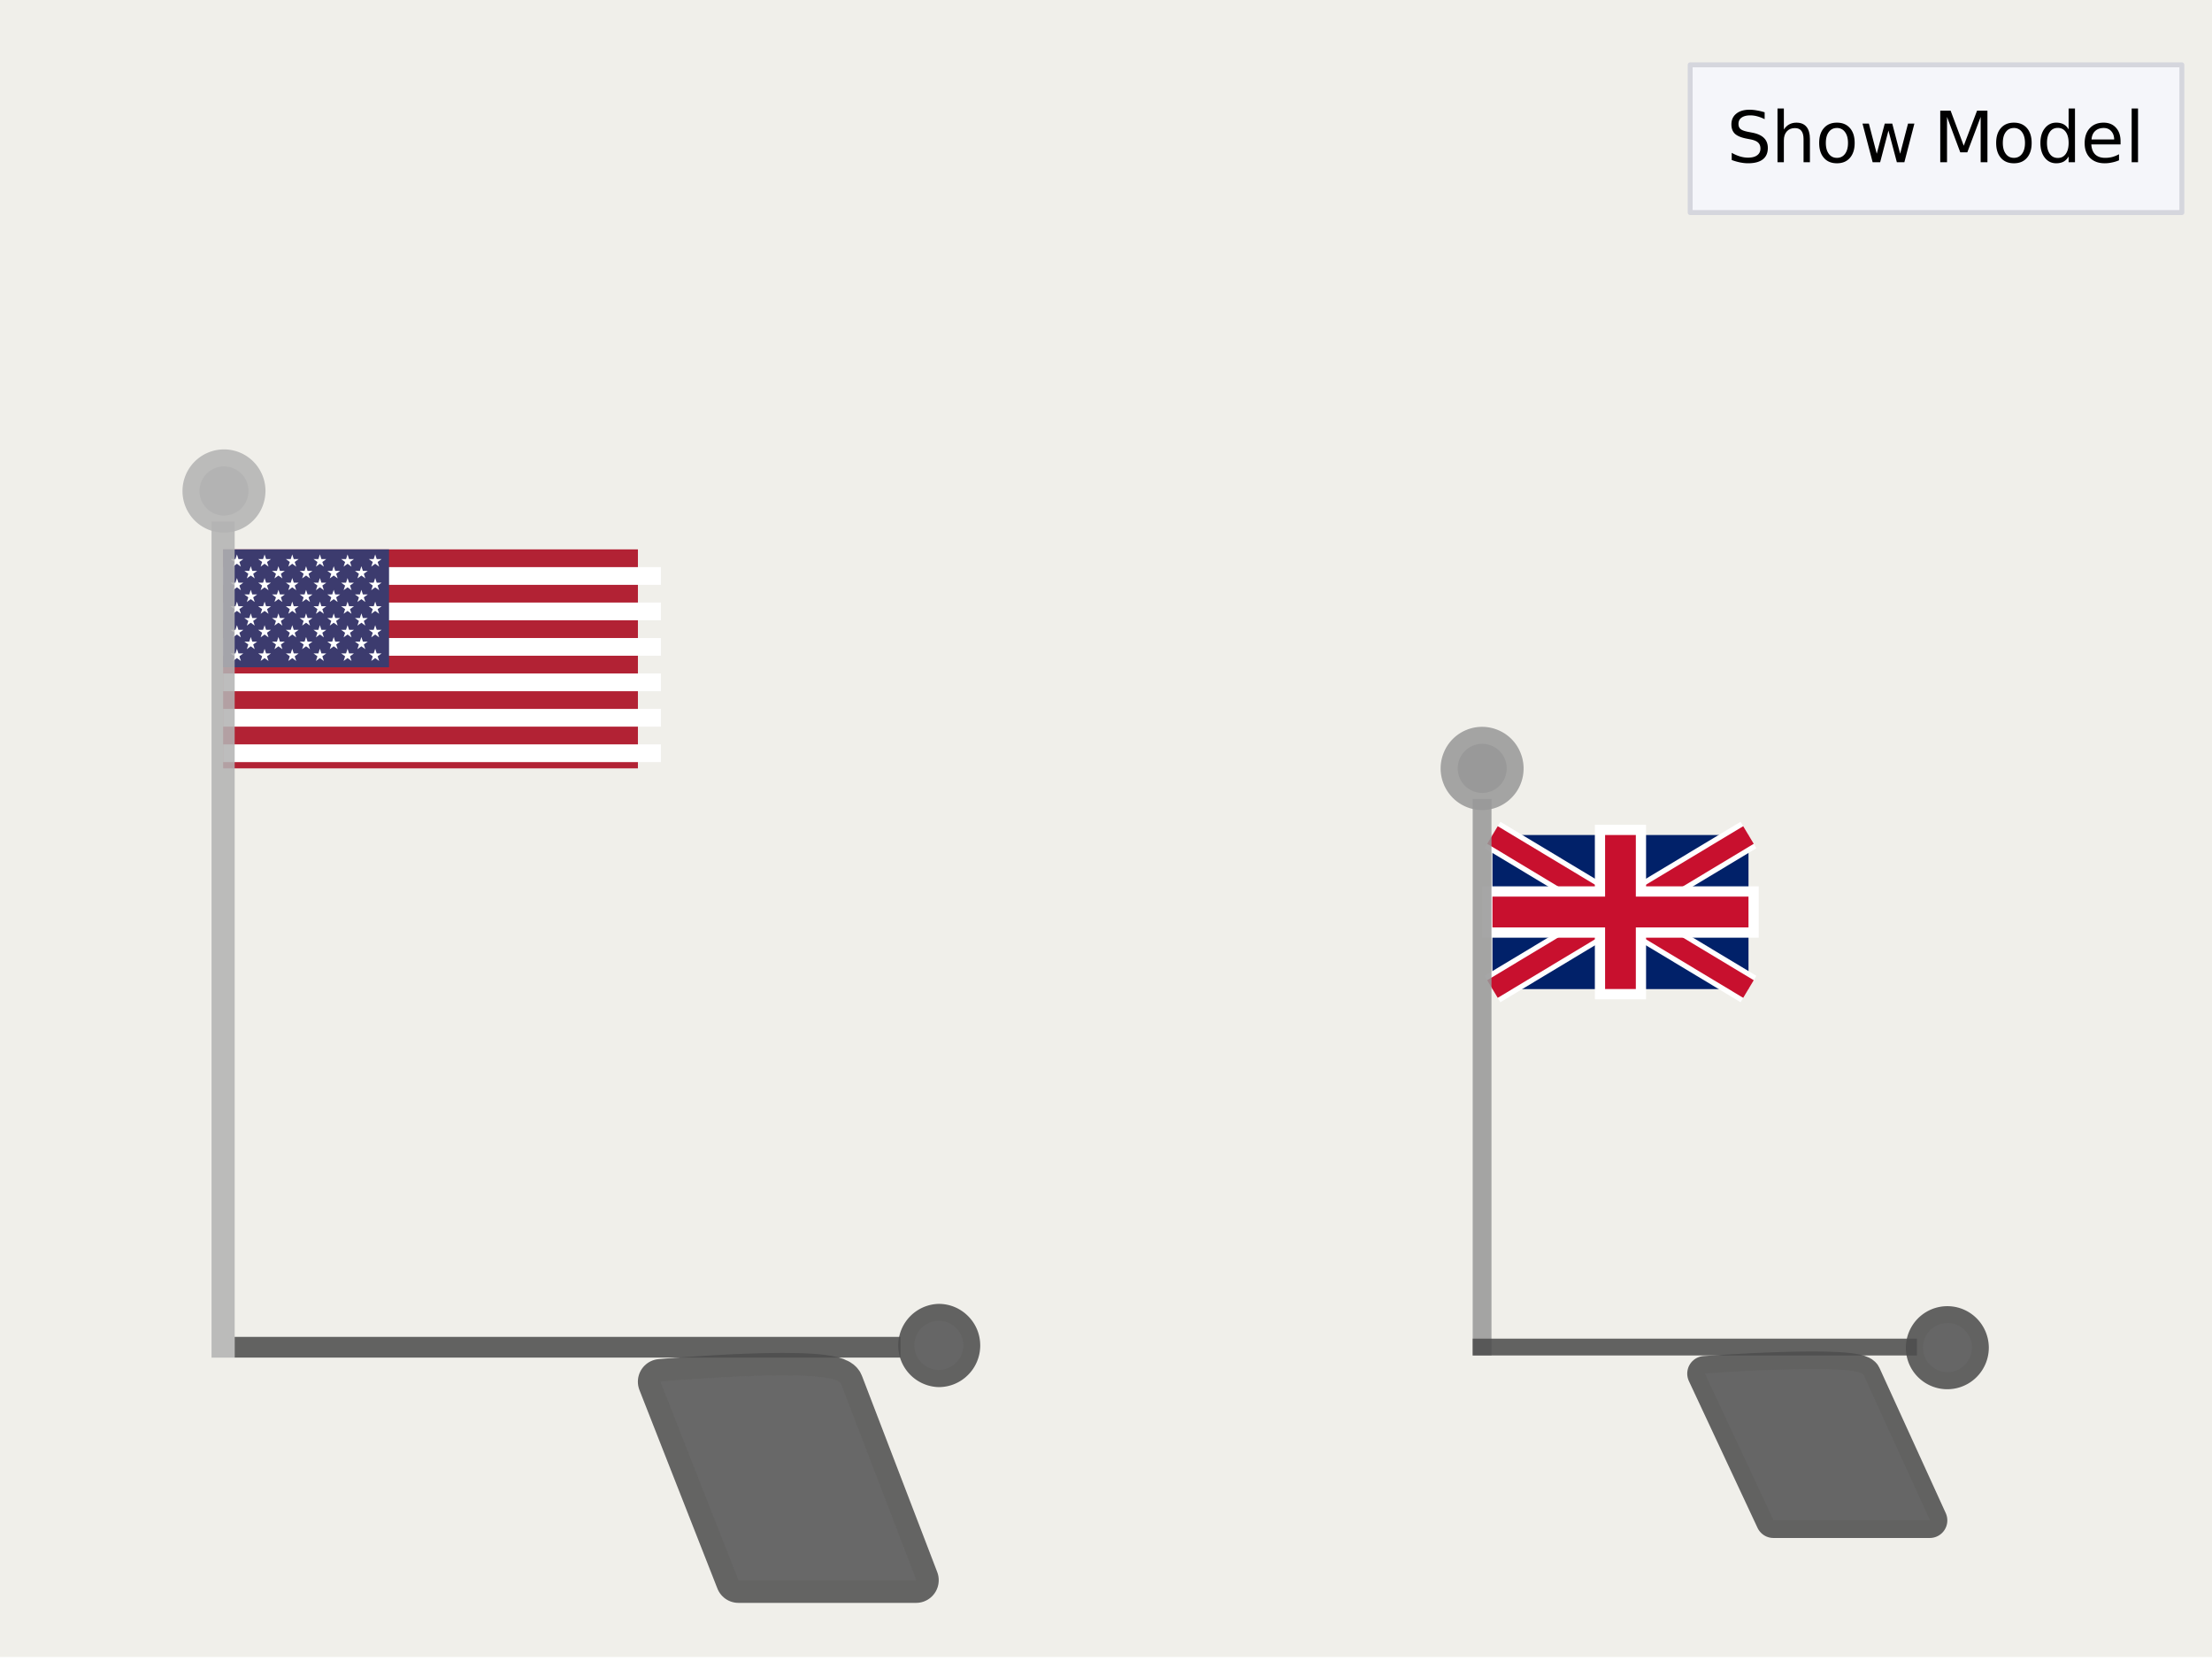
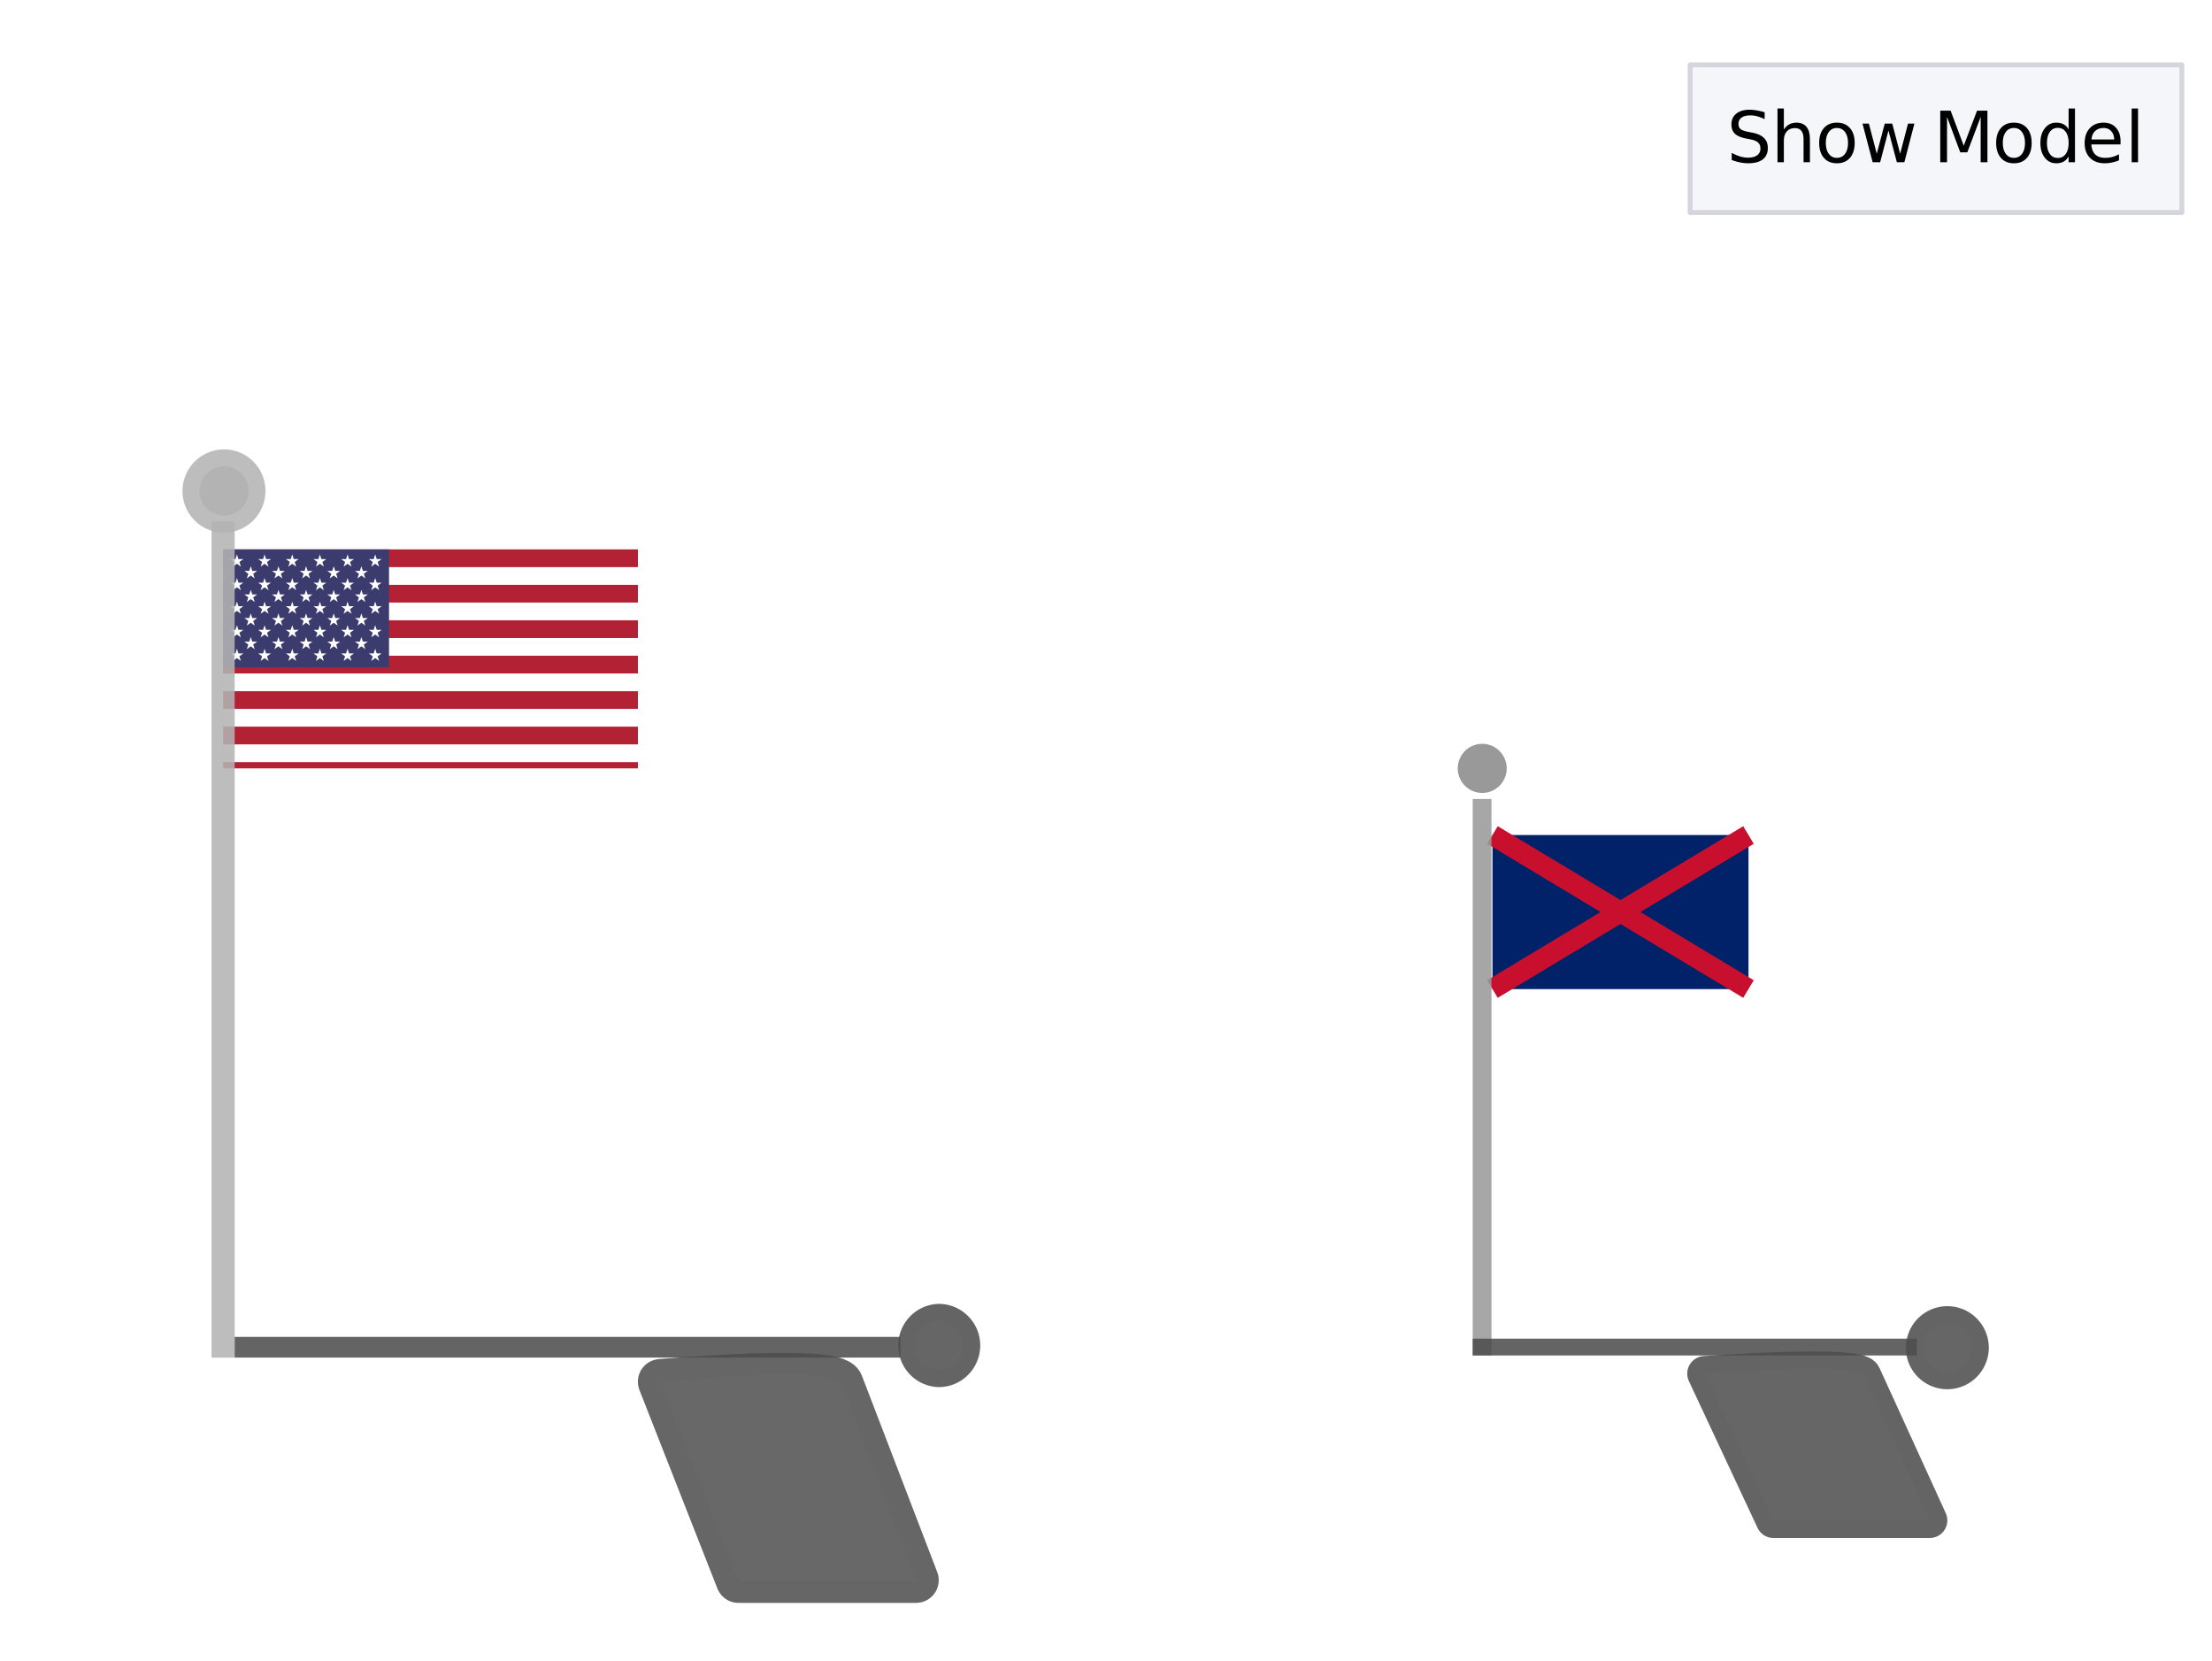
<svg xmlns="http://www.w3.org/2000/svg" xmlns:xlink="http://www.w3.org/1999/xlink" width="449.28" height="337.28" viewBox="0 0 336.96 252.96">
  <defs>
    <symbol overflow="visible" id="g">
      <path d="M5.766-7.61v1.048A6.054 6.054 0 0 0 4.625-7c-.355-.094-.7-.14-1.031-.14-.586 0-1.031.117-1.344.343-.313.219-.469.54-.469.953 0 .344.102.606.313.782.207.18.601.324 1.187.437l.64.125c.79.156 1.376.43 1.75.813.384.374.579.882.579 1.515 0 .762-.258 1.34-.766 1.735-.511.398-1.261.593-2.25.593-.375 0-.773-.043-1.187-.125A8.112 8.112 0 0 1 .75-.344v-1.094c.426.243.844.422 1.25.547.414.125.828.188 1.234.188.602 0 1.067-.117 1.391-.36.332-.238.5-.582.5-1.03 0-.384-.121-.688-.36-.907-.23-.219-.617-.379-1.156-.484l-.64-.125c-.793-.157-1.371-.399-1.735-.735-.355-.343-.53-.816-.53-1.422 0-.687.241-1.226.734-1.625C1.925-7.797 2.601-8 3.467-8a6.3 6.3 0 0 1 1.126.11c.383.062.773.156 1.172.28zm0 0" />
    </symbol>
    <symbol overflow="visible" id="h">
      <path d="M5.922-3.563V0h-.969v-3.531c0-.551-.11-.969-.328-1.25-.219-.282-.547-.422-.984-.422-.524 0-.934.168-1.235.5-.304.336-.453.793-.453 1.375V0H.984v-8.188h.97v3.204c.226-.352.5-.614.812-.782.32-.175.687-.265 1.093-.265.676 0 1.188.21 1.532.625.351.418.53 1.031.53 1.843zm0 0" />
    </symbol>
    <symbol overflow="visible" id="i">
      <path d="M3.297-5.219c-.524 0-.934.203-1.235.61-.304.406-.453.964-.453 1.671 0 .7.149 1.25.454 1.657.3.406.71.61 1.234.61.52 0 .93-.204 1.234-.61.301-.407.453-.957.453-1.657 0-.695-.152-1.25-.453-1.656a1.455 1.455 0 0 0-1.234-.625zm0-.812c.844 0 1.504.277 1.984.828C5.758-4.66 6-3.906 6-2.937c0 .96-.242 1.714-.719 2.265-.48.555-1.14.828-1.984.828-.844 0-1.508-.273-1.985-.828-.48-.55-.718-1.305-.718-2.265 0-.97.238-1.723.719-2.266.476-.55 1.14-.828 1.984-.828zm0 0" />
    </symbol>
    <symbol overflow="visible" id="j">
      <path d="M.453-5.89h.969l1.203 4.593L3.844-5.89h1.14l1.204 4.594L7.39-5.89h.968L6.83 0H5.687L4.405-4.828 3.141 0H2zm0 0" />
    </symbol>
    <symbol overflow="visible" id="l">
      <path d="M1.063-7.86H2.64l2 5.344 2.03-5.343H8.25V0H7.219v-6.906l-2.032 5.39H4.11l-2.015-5.39V0H1.063zm0 0" />
    </symbol>
    <symbol overflow="visible" id="m">
      <path d="M4.89-5v-3.188h.97V0h-.97v-.89a2.01 2.01 0 0 1-.765.796C3.812.07 3.437.156 3 .156c-.71 0-1.29-.281-1.734-.844-.45-.57-.672-1.32-.672-2.25 0-.925.222-1.671.672-2.234.445-.57 1.023-.86 1.734-.86.438 0 .813.087 1.125.25.313.169.566.43.766.782zM1.595-2.937c0 .71.144 1.265.437 1.671.29.407.696.61 1.219.61.508 0 .91-.203 1.203-.61.29-.406.438-.96.438-1.671 0-.72-.149-1.282-.438-1.688-.293-.406-.695-.61-1.203-.61-.523 0-.93.204-1.219.61-.293.406-.437.969-.437 1.688zm0 0" />
    </symbol>
    <symbol overflow="visible" id="n">
      <path d="M6.063-3.188v.47H1.609c.04.667.239 1.179.594 1.53.363.344.867.516 1.516.516.363 0 .719-.039 1.062-.125a4.74 4.74 0 0 0 1.047-.422v.922c-.344.149-.7.258-1.062.328a5.058 5.058 0 0 1-1.11.125c-.937 0-1.683-.27-2.234-.812C.867-1.207.594-1.953.594-2.891c0-.968.258-1.734.781-2.296.52-.563 1.223-.844 2.11-.844.788 0 1.413.258 1.874.765.47.512.704 1.204.704 2.079zm-.97-.28C5.083-4 4.93-4.423 4.642-4.735c-.282-.32-.664-.485-1.141-.485-.543 0-.98.157-1.313.469-.324.305-.507.73-.546 1.281zm0 0" />
    </symbol>
    <symbol overflow="visible" id="o">
      <path d="M1.016-8.188h.968V0h-.968zm0 0" />
    </symbol>
    <clipPath id="d">
      <path d="M0 0h336.96v252.375H0zm0 0" />
    </clipPath>
    <filter id="a" filterUnits="objectBoundingBox" x="0%" y="0%" width="100%" height="100%">
      <feColorMatrix in="SourceGraphic" values="0 0 0 0 1 0 0 0 0 1 0 0 0 0 1 0 0 0 1 0" />
    </filter>
    <mask id="f">
      <path fill-opacity=".984" d="M0 0h336.96v252.96H0z" filter="url(#a)" />
    </mask>
    <clipPath id="c">
      <path d="M.52.238H50V42H.52zm0 0" />
    </clipPath>
    <clipPath id="b">
      <path d="M0 0h52v42H0z" />
    </clipPath>
    <g id="e" clip-path="url(#b)">
      <g clip-path="url(#c)">
        <path d="M31.6 65.89l3.729 9.464h8.501l-3.59-9.327c-.188-.875-8.64-.137-8.64-.137zm0 0" transform="matrix(3.184 0 0 3.194 -95 -204)" fill="none" stroke-width="2.164" stroke-linecap="square" stroke-linejoin="round" stroke="#4d4d4d" stroke-opacity=".871" />
      </g>
      <path d="M5.621 6.434l11.875 30.222h27.07L33.136 6.871c-.6-2.797-27.515-.437-27.515-.437zm0 0" fill-rule="evenodd" fill="#666" />
    </g>
  </defs>
  <g clip-path="url(#d)">
    <path fill="#fff" d="M0 0h336.96v252.96H0z" />
    <path fill="#fff" d="M0 0h336.96v252.96H0z" />
-     <path fill="#f0efea" d="M0 0h336.96v252.96H0z" />
  </g>
  <use xlink:href="#e" transform="translate(95 204)" mask="url(#f)" />
  <path d="M81.561 65.503l3.284 7h7.483l-3.16-6.9c-.166-.647-7.607-.1-7.607-.1zm0 0" transform="matrix(3.184 0 0 3.194 0 0)" fill="none" stroke-width="1.677" stroke-linecap="square" stroke-linejoin="round" stroke="#4d4d4d" stroke-opacity=".871" />
  <path d="M259.71 209.195l10.458 22.356h23.828l-10.062-22.035c-.528-2.067-24.223-.32-24.223-.32zm0 0" fill-rule="evenodd" fill="#666" />
-   <path d="M227.352 127.18v23.472h39.003V127.18zm0 0" fill="#012169" />
-   <path d="M.002 0L50 30m0-30L0 30" transform="matrix(.78 0 0 .782 227.35 127.18)" stroke-width="6" stroke="#fff" />
+   <path d="M227.352 127.18v23.472h39.003V127.18z" fill="#012169" />
  <path d="M.002 0L50 30m0-30L0 30" transform="matrix(.78 0 0 .782 227.35 127.18)" stroke-width="4" stroke="#c8102e" />
-   <path d="M-1 10.999h21.998V-.998H29v11.997h22.002v8.003H29V31h-8.002V19.002H-1zm0 0" transform="matrix(.78 0 0 .782 227.35 127.18)" fill="#c8102e" stroke-width="2" stroke="#fff" />
  <path d="M70.908 64.188V38.55" transform="matrix(3.184 0 0 3.194 0 0)" fill="none" stroke-width=".9" stroke-linecap="square" stroke-linejoin="round" stroke="#999" stroke-opacity=".871" />
-   <path d="M72.08 36.644a1.154 1.154 0 0 1-.344.829 1.154 1.154 0 0 1-.828.343 1.174 1.174 0 0 1-1.08-.723 1.154 1.154 0 0 1 0-.896 1.151 1.151 0 0 1 .633-.634c.143-.06.292-.089.447-.089.156 0 .305.03.449.09a1.151 1.151 0 0 1 .633.634c.06.142.09.291.09.446zm0 0" transform="matrix(3.184 0 0 3.194 0 0)" fill="none" stroke-width="1.627" stroke-linecap="square" stroke-linejoin="round" stroke="#999" stroke-opacity=".871" />
  <path d="M229.52 117.031c0 .496-.094.973-.286 1.434a3.66 3.66 0 0 1-.808 1.21c-.348.352-.75.622-1.207.813a3.73 3.73 0 0 1-2.855 0 3.675 3.675 0 0 1-1.208-.812 3.66 3.66 0 0 1-.808-1.211 3.696 3.696 0 0 1-.286-1.434c0-.496.094-.972.286-1.43.187-.456.457-.863.808-1.214.348-.348.75-.621 1.207-.809a3.658 3.658 0 0 1 1.426-.285c.496 0 .973.094 1.43.285.457.188.86.461 1.207.809.351.351.62.758.808 1.215.192.457.286.933.286 1.43zm0 0" fill="#999" />
  <path d="M94.338 64.267a1.173 1.173 0 0 1-2.254.45 1.171 1.171 0 1 1 2.254-.45zm0 0" transform="matrix(3.184 0 0 3.194 0 0)" fill="none" stroke-width="1.627" stroke-linecap="square" stroke-linejoin="round" stroke="#4d4d4d" stroke-opacity=".871" />
  <path d="M300.395 205.25a3.754 3.754 0 0 1-1.094 2.645 3.716 3.716 0 0 1-5.273 0 3.742 3.742 0 0 1-.81-1.211 3.75 3.75 0 0 1-.28-1.434 3.731 3.731 0 0 1 3.726-3.738c.496 0 .969.093 1.426.285.457.191.863.46 1.21.812a3.735 3.735 0 0 1 1.094 2.64zm0 0" fill="#666" />
  <path d="M33.988 83.676h63.188v33.355H33.988zm0 0" fill="#b22234" />
  <path d="M.114 450.188h7410m0 599.689H.114m0 600.146h7410m0 600.145H.114m0 599.689h7410m0 600.145H.114" transform="matrix(.009 0 0 .009 33.987 83.677)" stroke-width="300" stroke="#fff" />
  <path d="M33.988 83.676h25.274v17.96H33.988zm0 0" fill="#3c3b6e" />
  <path d="M36.094 84.445l.601 1.86-1.574-1.149h1.945l-1.574 1.149zm0 0M36.094 88.04l.601 1.855-1.574-1.145h1.945l-1.574 1.145zm0 0M36.094 91.633l.601 1.855-1.574-1.148h1.945l-1.574 1.148zm0 0M36.094 95.223l.601 1.855-1.574-1.144h1.945l-1.574 1.144zm0 0M36.094 98.816l.601 1.856-1.574-1.149h1.945l-1.574 1.149zm0 0M38.2 86.242l.6 1.856-1.573-1.145h1.945l-1.574 1.145zm0 0M38.2 89.836l.6 1.855-1.573-1.148h1.945l-1.574 1.148zm0 0M38.2 93.426l.6 1.86-1.573-1.15h1.945l-1.574 1.15zm0 0M38.2 97.02l.6 1.855-1.573-1.148h1.945l-1.574 1.148zm0 0M40.305 84.445l.601 1.86-1.574-1.149h1.945l-1.574 1.149zm0 0M40.305 88.04l.601 1.855-1.574-1.145h1.945l-1.574 1.145zm0 0M40.305 91.633l.601 1.855-1.574-1.148h1.945l-1.574 1.148zm0 0M40.305 95.223l.601 1.855-1.574-1.144h1.945l-1.574 1.144zm0 0M40.305 98.816l.601 1.856-1.574-1.149h1.945l-1.574 1.149zm0 0M42.414 86.242l.602 1.856-1.578-1.145h1.949l-1.575 1.145zm0 0M42.414 89.836l.602 1.855-1.578-1.148h1.949l-1.575 1.148zm0 0M42.414 93.426l.602 1.86-1.578-1.15h1.949l-1.575 1.15zm0 0M42.414 97.02l.602 1.855-1.578-1.148h1.949l-1.575 1.148zm0 0M44.52 84.445l.601 1.86-1.574-1.149h1.945l-1.574 1.149zm0 0M44.52 88.04l.601 1.855-1.574-1.145h1.945l-1.574 1.145zm0 0M44.52 91.633l.601 1.855-1.574-1.148h1.945l-1.574 1.148zm0 0M44.52 95.223l.601 1.855-1.574-1.144h1.945l-1.574 1.144zm0 0M44.52 98.816l.601 1.856-1.574-1.149h1.945l-1.574 1.149zm0 0M46.625 86.242l.602 1.856-1.575-1.145h1.946l-1.575 1.145zm0 0M46.625 89.836l.602 1.855-1.575-1.148h1.946l-1.575 1.148zm0 0M46.625 93.426l.602 1.86-1.575-1.15h1.946l-1.575 1.15zm0 0M46.625 97.02l.602 1.855-1.575-1.148h1.946l-1.575 1.148zm0 0M48.73 84.445l.602 1.86-1.574-1.149h1.945l-1.574 1.149zm0 0M48.73 88.04l.602 1.855-1.574-1.145h1.945l-1.574 1.145zm0 0M48.73 91.633l.602 1.855-1.574-1.148h1.945l-1.574 1.148zm0 0M48.73 95.223l.602 1.855-1.574-1.144h1.945l-1.574 1.144zm0 0M48.73 98.816l.602 1.856-1.574-1.149h1.945l-1.574 1.149zm0 0M50.836 86.242l.602 1.856-1.575-1.145h1.946l-1.575 1.145zm0 0M50.836 89.836l.602 1.855-1.575-1.148h1.946l-1.575 1.148zm0 0M50.836 93.426l.602 1.86-1.575-1.15h1.946l-1.575 1.15zm0 0M50.836 97.02l.602 1.855-1.575-1.148h1.946l-1.575 1.148zm0 0M52.945 84.445l.602 1.86-1.578-1.149h1.949l-1.574 1.149zm0 0M52.945 88.04l.602 1.855-1.578-1.145h1.949l-1.574 1.145zm0 0M52.945 91.633l.602 1.855-1.578-1.148h1.949l-1.574 1.148zm0 0M52.945 95.223l.602 1.855-1.578-1.144h1.949l-1.574 1.144zm0 0M52.945 98.816l.602 1.856-1.578-1.149h1.949l-1.574 1.149zm0 0M55.05 86.242l.602 1.856-1.574-1.145h1.945l-1.574 1.145zm0 0M55.05 89.836l.602 1.855-1.574-1.148h1.945l-1.574 1.148zm0 0M55.05 93.426l.602 1.86-1.574-1.15h1.945l-1.574 1.15zm0 0M55.05 97.02l.602 1.855-1.574-1.148h1.945l-1.574 1.148zm0 0M57.156 84.445l.602 1.86-1.574-1.149h1.945l-1.574 1.149zm0 0M57.156 88.04l.602 1.855-1.574-1.145h1.945l-1.574 1.145zm0 0M57.156 91.633l.602 1.855-1.574-1.148h1.945l-1.574 1.148zm0 0M57.156 95.223l.602 1.855-1.574-1.144h1.945l-1.574 1.144zm0 0M57.156 98.816l.602 1.856-1.574-1.149h1.945l-1.574 1.149zm0 0" fill="#fff" />
  <path d="M10.674 64.187V25.424" transform="matrix(3.184 0 0 3.194 0 0)" fill="none" stroke-width="1.107" stroke-linecap="square" stroke-linejoin="round" stroke="#b3b3b3" stroke-opacity=".871" />
  <path d="M11.887 23.415a1.177 1.177 0 0 1-.724 1.083 1.17 1.17 0 1 1-.895-2.164c.143-.06.292-.09.448-.09a1.169 1.169 0 0 1 1.172 1.17zm0 0" transform="matrix(3.184 0 0 3.194 0 0)" fill="none" stroke-width="1.627" stroke-linecap="square" stroke-linejoin="round" stroke="#b3b3b3" stroke-opacity=".871" />
  <path d="M37.852 74.781c0 .496-.098.973-.286 1.434a3.732 3.732 0 0 1-3.445 2.309 3.716 3.716 0 0 1-2.637-1.098 3.784 3.784 0 0 1-.808-1.211 3.765 3.765 0 0 1-.281-1.434 3.731 3.731 0 0 1 3.726-3.738c.496 0 .969.094 1.426.285a3.721 3.721 0 0 1 2.02 2.024c.187.457.285.933.285 1.43zm0 0" fill="#b3b3b3" />
  <path d="M46.084 64.16c0 .156-.03.307-.09.45-.059.143-.143.27-.254.379a1.16 1.16 0 0 1-.828.344 1.172 1.172 0 0 1 0-2.342 1.16 1.16 0 0 1 .828.344 1.148 1.148 0 0 1 .343.827zm0 0" transform="matrix(3.184 0 0 3.194 0 0)" fill="none" stroke-width="1.627" stroke-linecap="square" stroke-linejoin="round" stroke="#4d4d4d" stroke-opacity=".871" />
  <path d="M146.742 204.91c0 .496-.094.977-.285 1.434a3.621 3.621 0 0 1-.809 1.21 3.691 3.691 0 0 1-1.21.813 3.63 3.63 0 0 1-1.426.285 3.733 3.733 0 0 1-2.637-1.098 3.742 3.742 0 0 1-.809-1.21 3.75 3.75 0 0 1-.28-1.434c0-.492.093-.972.28-1.43a3.742 3.742 0 0 1 3.446-2.308c.496 0 .972.094 1.425.285.458.191.864.461 1.211.813.352.347.622.753.809 1.21.191.458.285.938.285 1.43zm0 0" fill="#666" />
  <path d="M42.59 64.246H11.72" transform="matrix(3.184 0 0 3.194 0 0)" fill="none" stroke-width=".987" stroke-linecap="square" stroke-linejoin="round" stroke="#4d4d4d" stroke-opacity=".871" />
  <path d="M70.86 64.237H91.31" transform="matrix(3.184 0 0 3.194 0 0)" fill="none" stroke-width=".804" stroke-linecap="square" stroke-linejoin="round" stroke="#4d4d4d" stroke-opacity=".871" />
-   <path d="M143.227 204.91L33.699 74.36M296.98 204.91l-71.613-88.3" fill="#d55e00" />
  <path d="M257.43 32.375h74.89v-22.5h-74.89zm0 0" fill="#f5f6fa" />
  <path d="M443.751 43.167v-30M443.751 13.167H343.75M343.749 13.167v30M343.749 43.167H443.75" transform="scale(.749 .75)" fill="none" stroke-linecap="round" stroke="#d5d6dd" />
  <use xlink:href="#g" x="263.047" y="24.713" />
  <use xlink:href="#h" x="269.787" y="24.713" />
  <use xlink:href="#i" x="276.527" y="24.713" />
  <use xlink:href="#j" x="283.267" y="24.713" />
  <use xlink:href="#k" x="291.505" y="24.713" />
  <use xlink:href="#l" x="294.501" y="24.713" />
  <use xlink:href="#i" x="303.487" y="24.713" />
  <use xlink:href="#m" x="310.227" y="24.713" />
  <use xlink:href="#n" x="316.967" y="24.713" />
  <use xlink:href="#o" x="323.707" y="24.713" />
</svg>